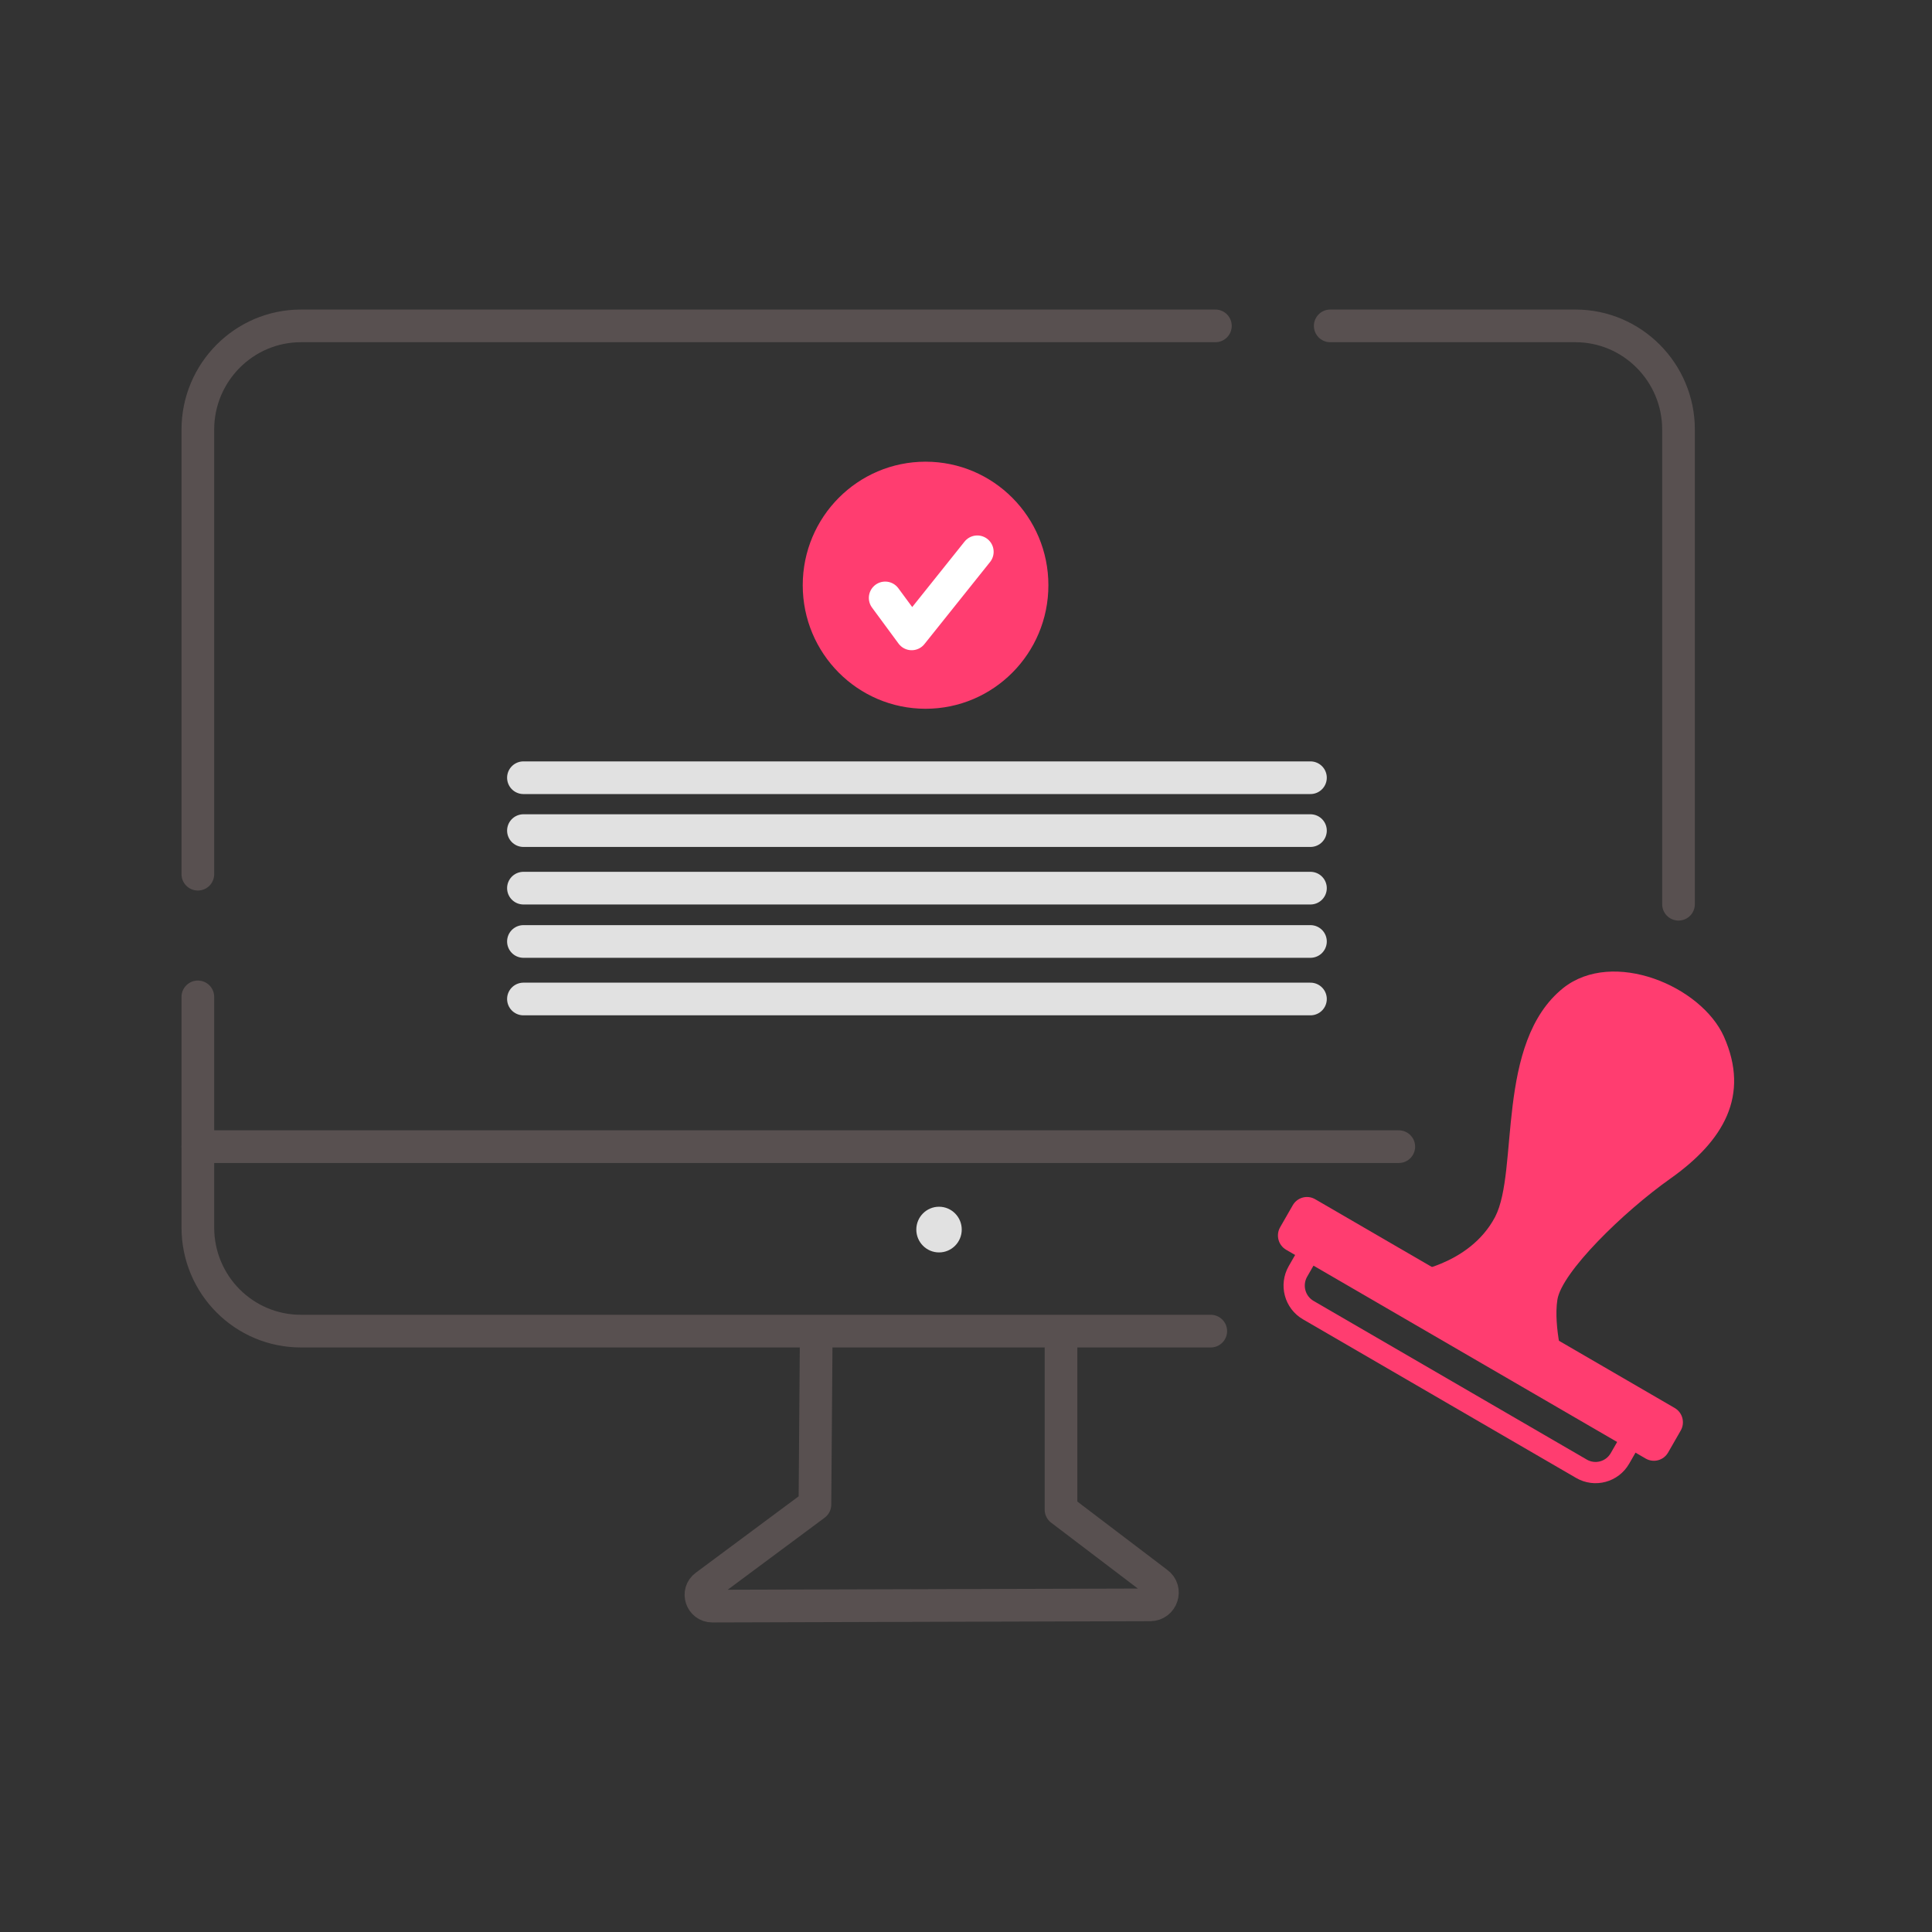
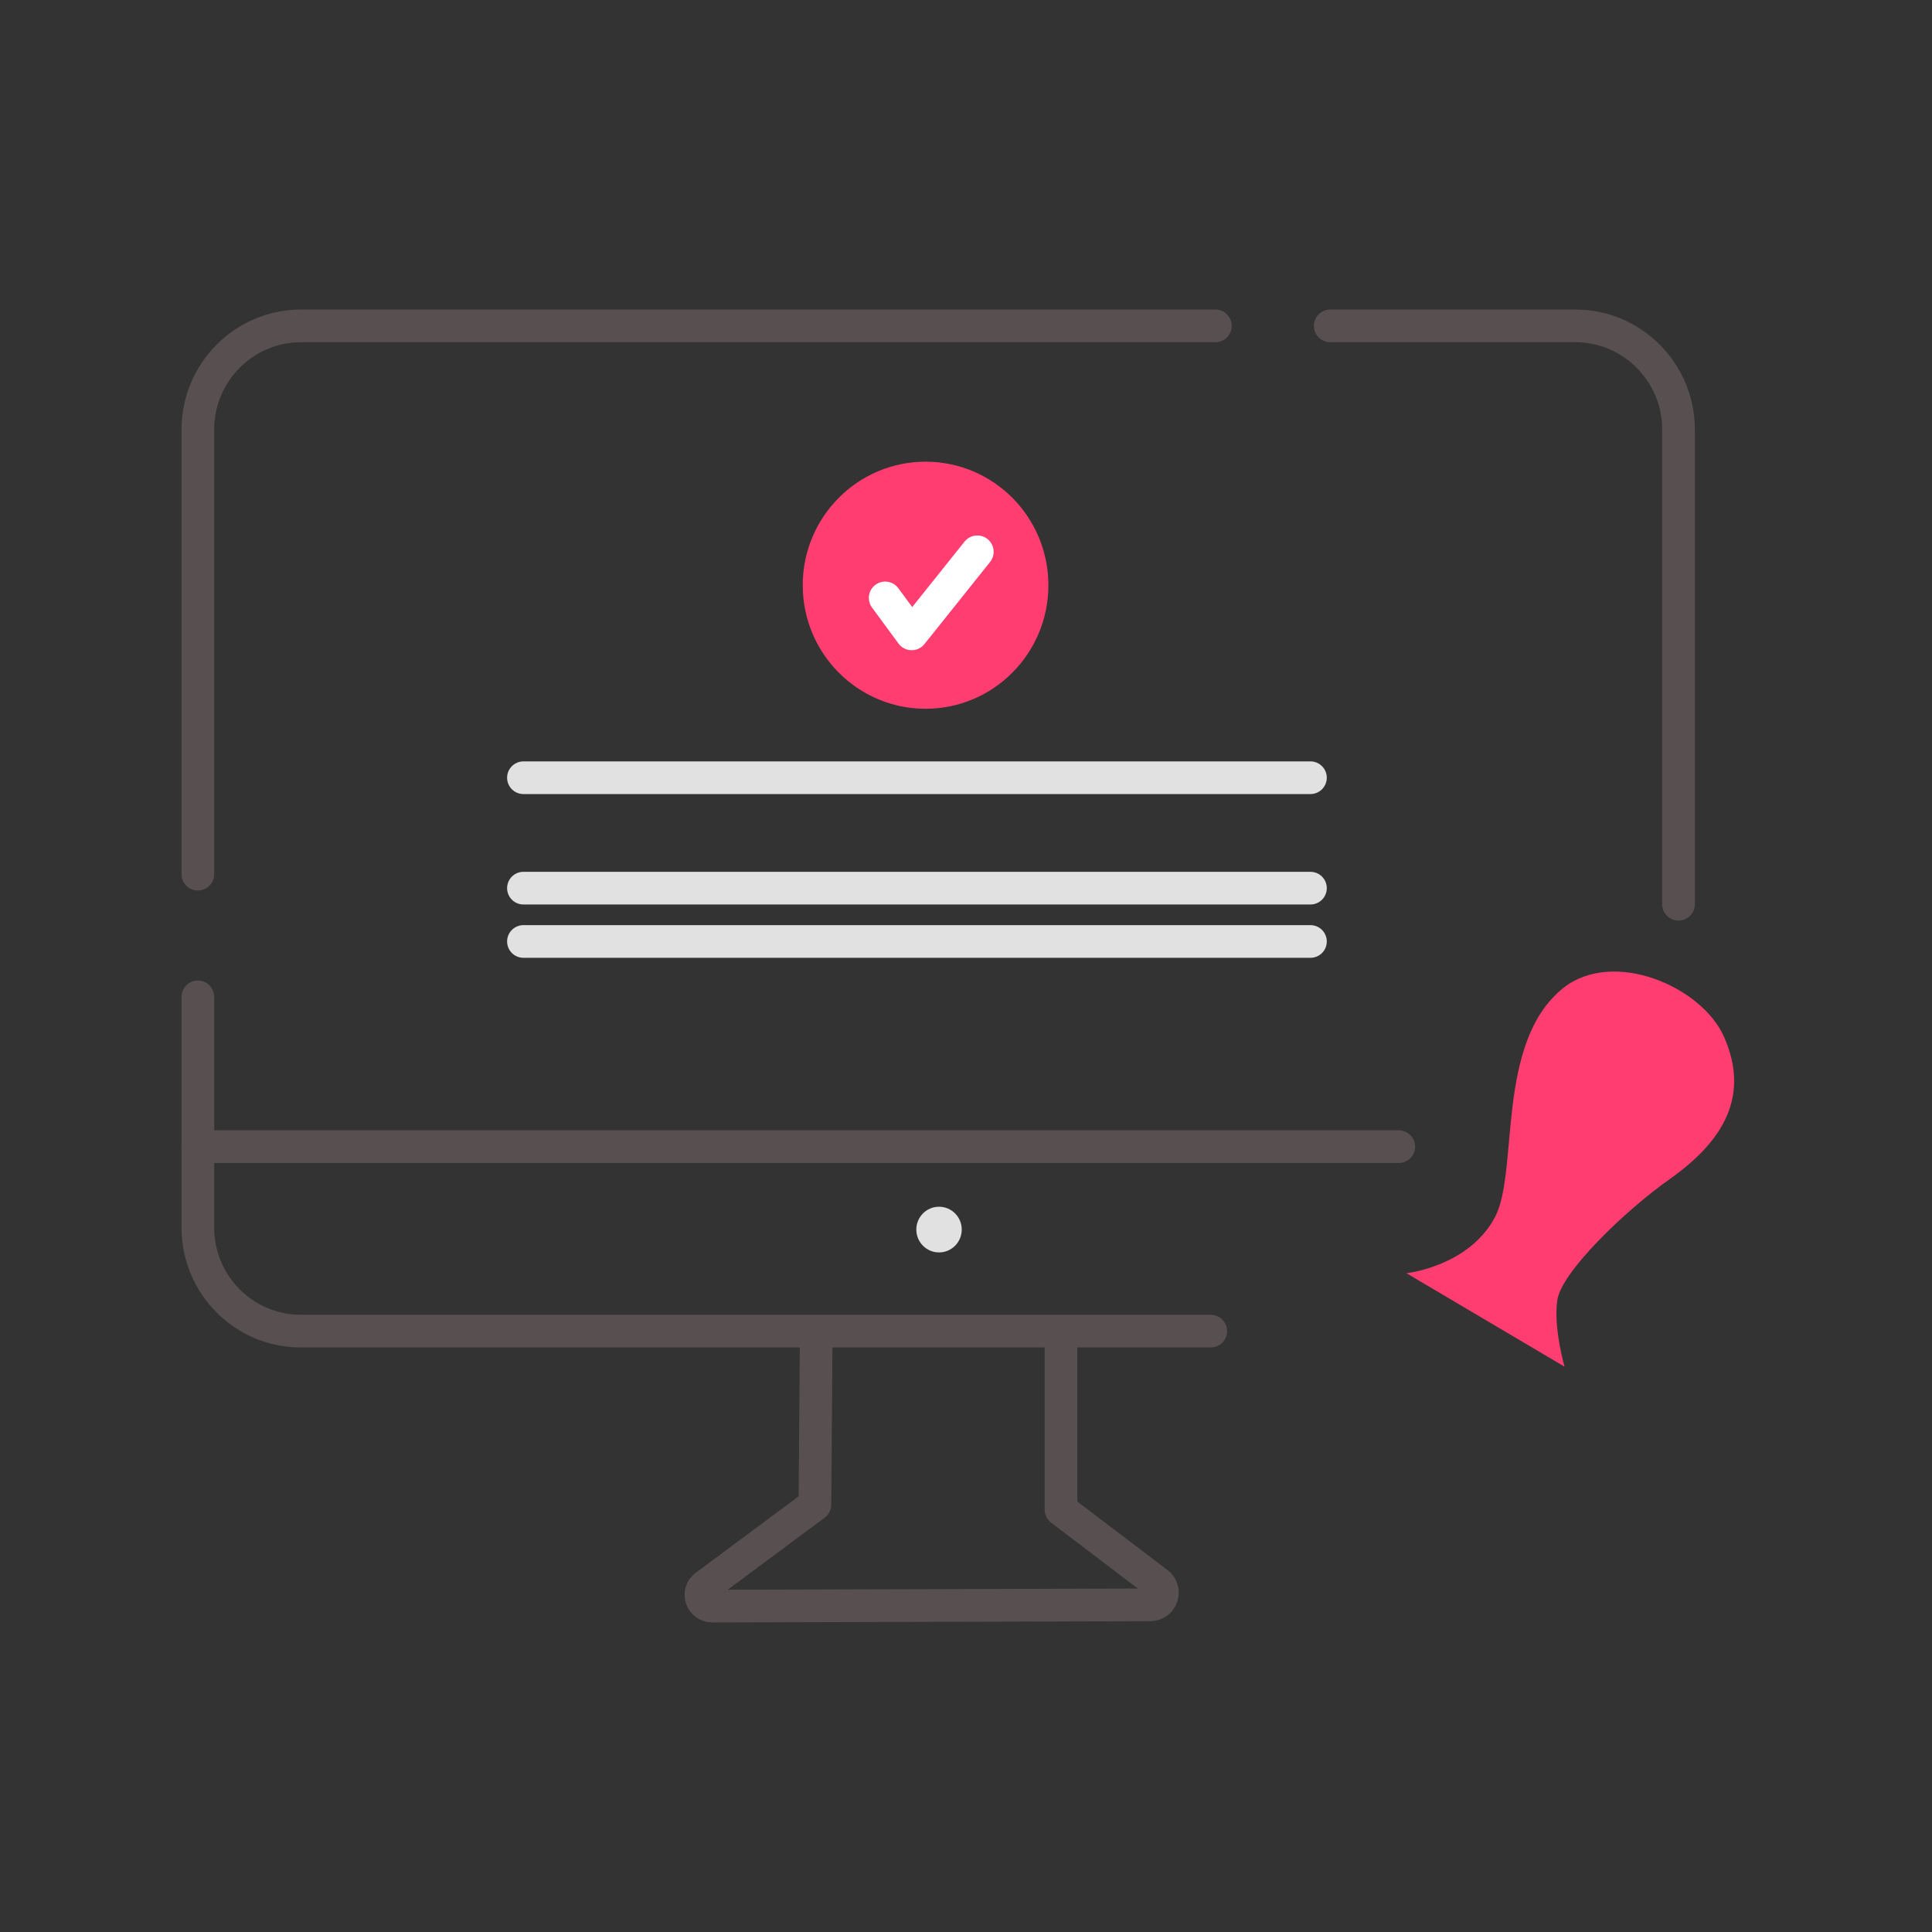
<svg xmlns="http://www.w3.org/2000/svg" width="166" height="166" viewBox="0 0 166 166" fill="none">
  <rect x="0" y="0" width="166" height="166" fill="#333333" stroke="none" />
  <path d="M17 85.654V105.465C17 110.409 20.976 114.372 25.855 114.372H104.03" stroke="#585050" stroke-width="2.807" stroke-linecap="round" stroke-linejoin="round" />
  <path d="M104.428 28H25.855C20.976 28 17 31.999 17 36.906V75.112" stroke="#585050" stroke-width="2.807" stroke-linecap="round" stroke-linejoin="round" />
  <path d="M114.295 28H135.365C140.245 28 144.22 31.999 144.22 36.906V77.693" stroke="#585050" stroke-width="2.807" stroke-linecap="round" stroke-linejoin="round" />
  <path d="M120.186 98.522H17" stroke="#585050" stroke-width="2.807" stroke-linecap="round" stroke-linejoin="round" />
  <path d="M44.974 66.823H112.596" stroke="#E1E1E1" stroke-width="2.807" stroke-linecap="round" stroke-linejoin="round" />
-   <path d="M44.974 71.367H112.596" stroke="#E1E1E1" stroke-width="2.807" stroke-linecap="round" stroke-linejoin="round" />
  <path d="M44.974 76.311H112.596" stroke="#E1E1E1" stroke-width="2.807" stroke-linecap="round" stroke-linejoin="round" />
  <path d="M44.974 80.892H112.596" stroke="#E1E1E1" stroke-width="2.807" stroke-linecap="round" stroke-linejoin="round" />
-   <path d="M44.974 85.835H112.596" stroke="#E1E1E1" stroke-width="2.807" stroke-linecap="round" stroke-linejoin="round" />
  <path d="M70.129 114.917L70.02 129.275L60.624 136.255C59.865 136.8 60.262 138 61.202 138L98.826 137.891C99.838 137.891 100.271 136.582 99.44 136L91.164 129.712V114.917" stroke="#585050" stroke-width="2.807" stroke-linecap="round" stroke-linejoin="round" />
  <path d="M80.683 107.61C81.76 107.61 82.634 106.731 82.634 105.647C82.634 104.563 81.76 103.684 80.683 103.684C79.605 103.684 78.731 104.563 78.731 105.647C78.731 106.731 79.605 107.61 80.683 107.61Z" fill="#E1E1E1" />
  <path d="M79.526 60.898C85.355 60.898 90.079 56.146 90.079 50.284C90.079 44.421 85.355 39.669 79.526 39.669C73.698 39.669 68.972 44.421 68.972 50.284C68.972 56.146 73.698 60.898 79.526 60.898Z" fill="#FF3D70" />
  <path d="M76.056 51.374L78.333 54.464L83.971 47.412" stroke="white" stroke-width="2.807" stroke-linecap="round" stroke-linejoin="round" />
  <path d="M120.873 109.391C120.873 109.391 126.222 108.81 128.462 104.557C130.522 100.594 128.462 89.58 134.317 84.89C138.582 81.51 146.172 84.709 148.124 89.071C150.364 94.124 148.124 98.013 143.497 101.285C139.486 104.12 134.173 109.319 133.811 111.682C133.45 114.044 134.426 117.425 134.426 117.425L120.836 109.391H120.873Z" fill="#FF3D70" />
-   <path d="M138.828 121.067L115.353 107.436C114.195 106.763 112.714 107.162 112.045 108.327L111.521 109.24C110.853 110.405 111.249 111.894 112.408 112.567L135.883 126.199C137.041 126.871 138.522 126.472 139.19 125.307L139.715 124.394C140.383 123.23 139.986 121.74 138.828 121.067Z" stroke="#FF3D70" stroke-width="1.825" stroke-miterlimit="10" />
-   <path d="M143.894 120.977L113.001 103.038C112.327 102.646 111.464 102.879 111.075 103.557L109.991 105.446C109.602 106.124 109.833 106.991 110.507 107.382L141.4 125.322C142.074 125.713 142.936 125.481 143.326 124.803L144.41 122.914C144.799 122.236 144.568 121.369 143.894 120.977Z" fill="#FF3D70" />
</svg>